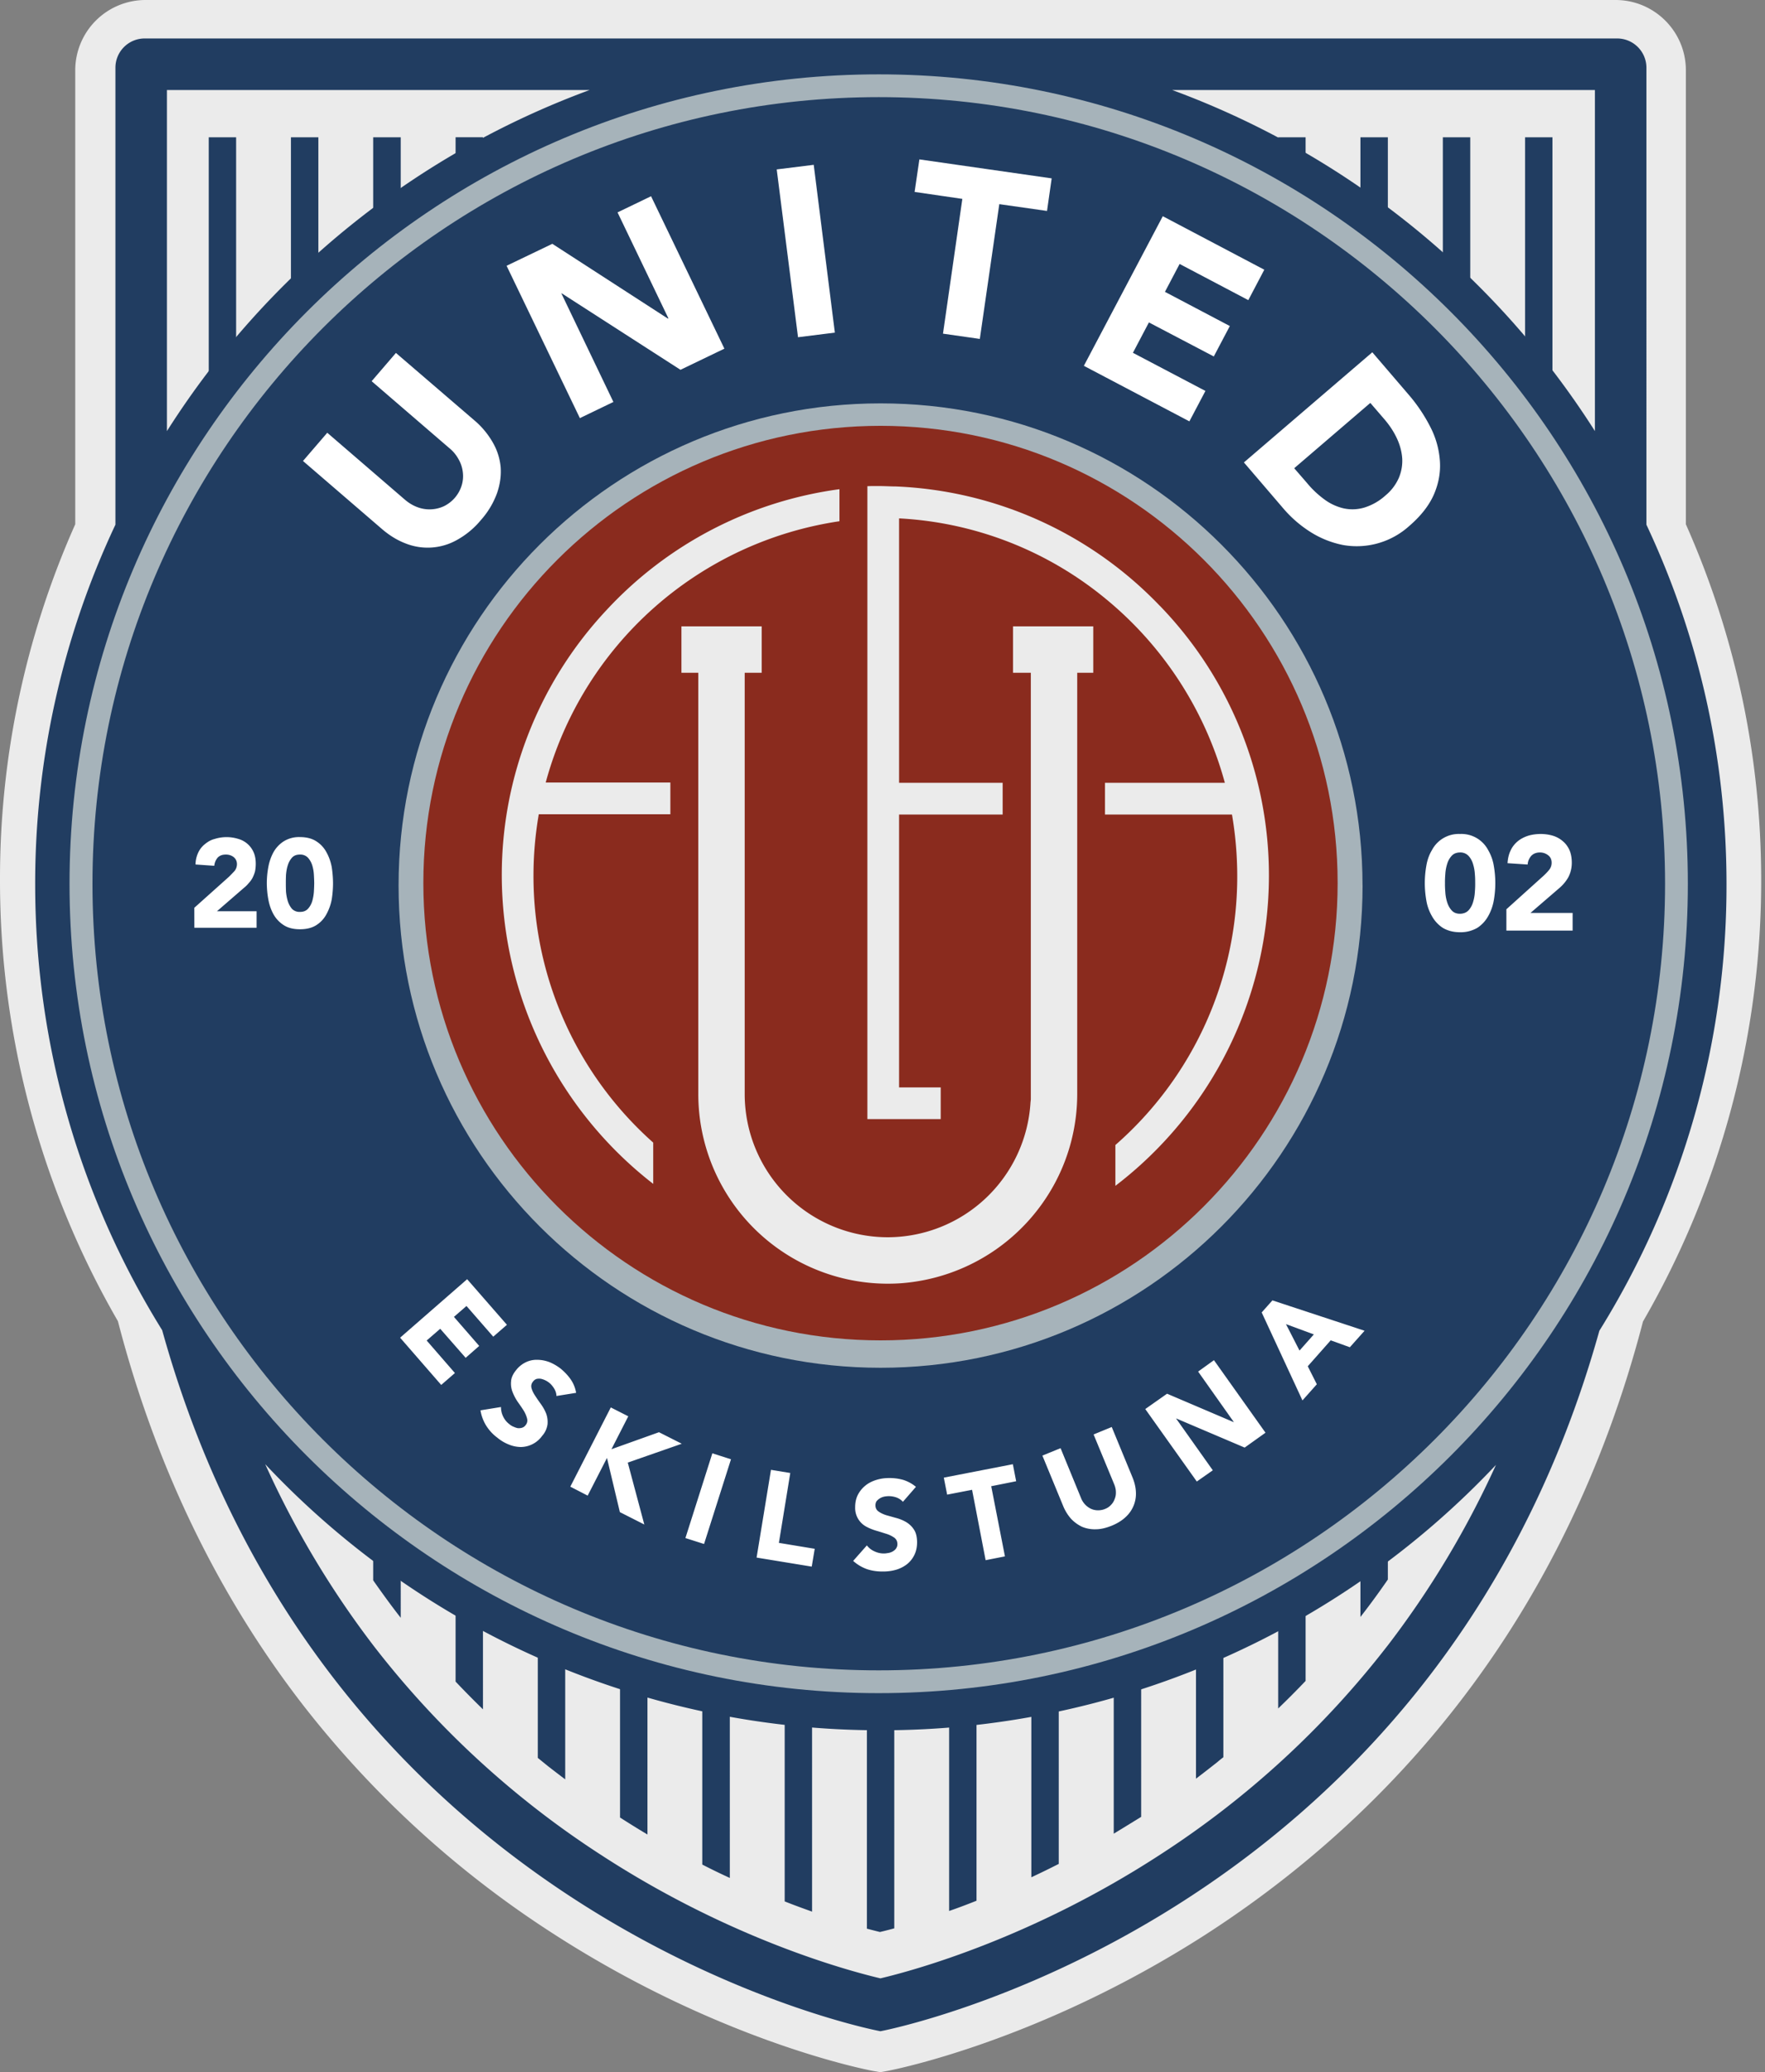
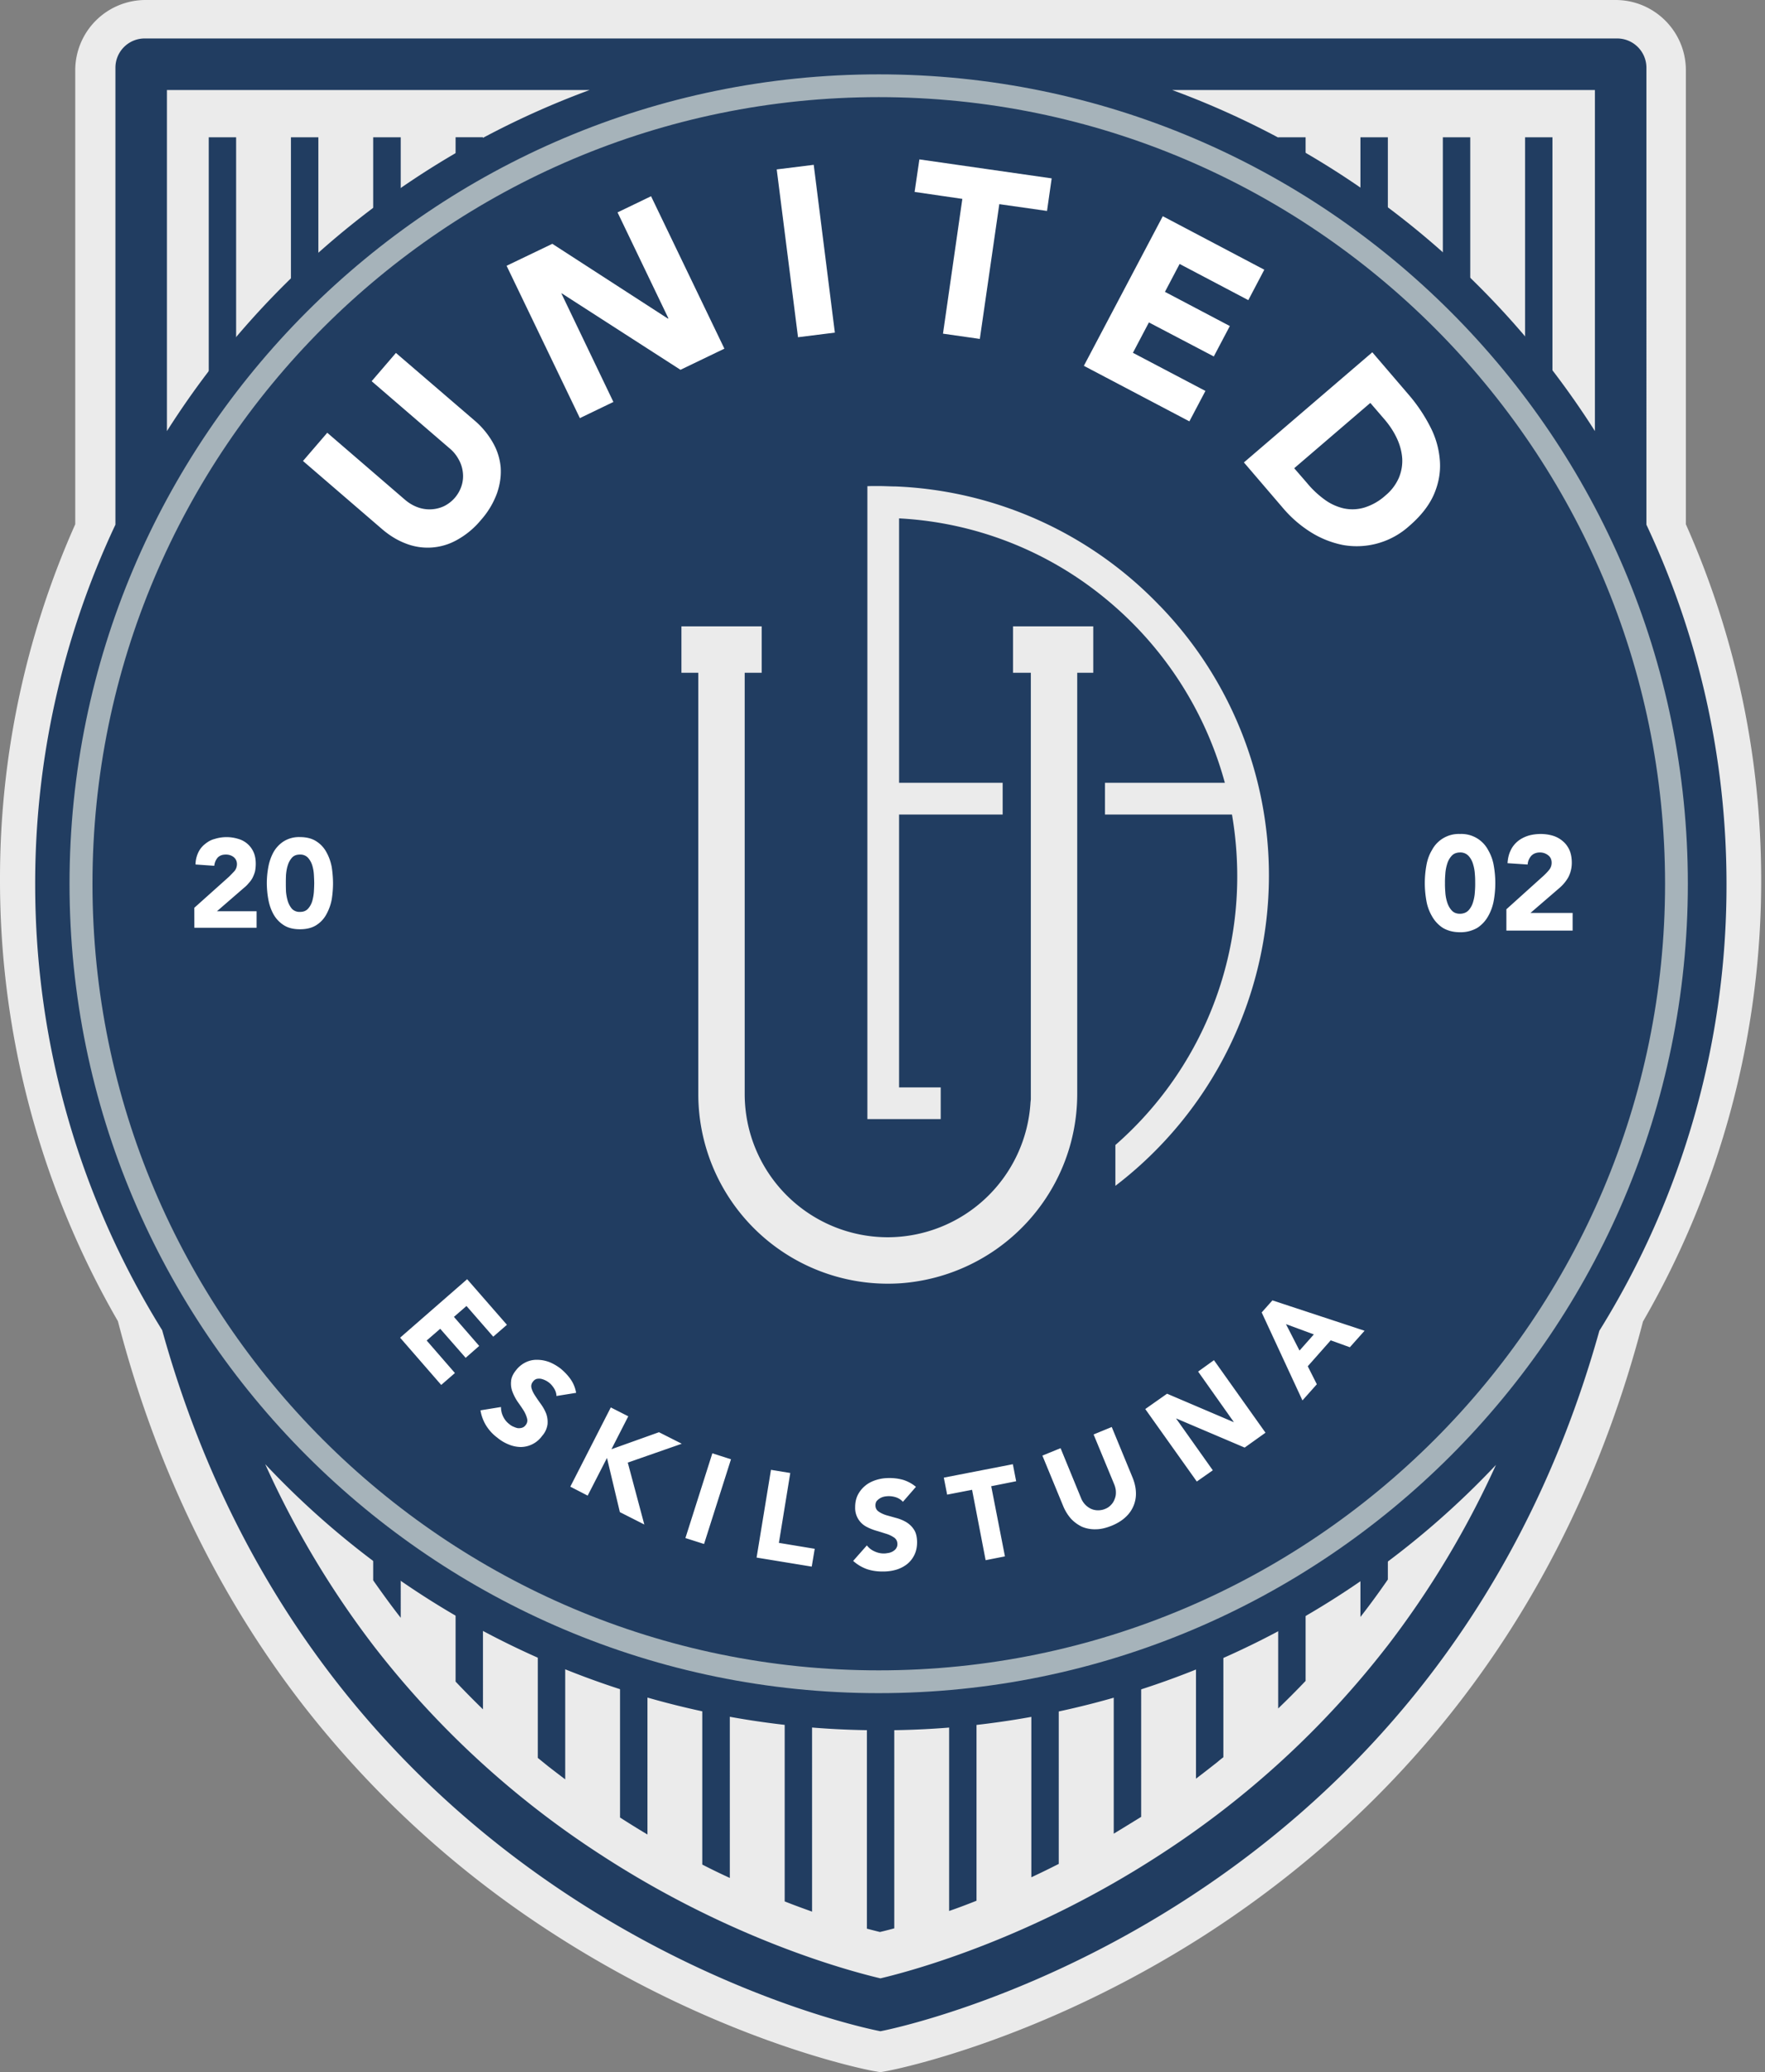
<svg xmlns="http://www.w3.org/2000/svg" width="426" height="500" fill="none">
  <rect width="100%" height="100%" fill="#808080" stroke="none" />
  <path fill="#ebebeb" d="M379.4 309.7a14 14 0 0 0-1.35 3.31c-8.33 32.68-22.24 61.81-41.4 86.64a225 225 0 0 1-55.72 51.1c-31.53 20.44-60.26 28.29-68.43 30.24-8.21-1.95-36.9-9.76-68.39-30.2a224 224 0 0 1-55.64-51.1c-19.13-24.83-33.07-54.04-41.36-86.76a13 13 0 0 0-1.36-3.3 193.4 193.4 0 0 1-26.54-97.8c0-27.95 5.86-54.89 17.34-80.11a12 12 0 0 0 1.11-5.22V18.45h349.87V126.5c0 1.79.4 3.58 1.16 5.22a192 192 0 0 1 17.3 80.1 193.3 193.3 0 0 1-26.59 97.88" />
  <path fill="#ebebeb" d="M389.93 0H35.1a16.97 16.97 0 0 0-16.94 16.94V126.5A210 210 0 0 0 0 212.5c0 37.38 9.84 74.09 28.46 106.29 9.04 34.87 24.07 66.03 44.71 92.66a243 243 0 0 0 60.78 55.4c40.09 25.78 75.2 32.55 76.68 32.83l1.83.32 1.8-.32c1.47-.29 36.58-7.1 76.71-32.88 23.55-15.18 44-33.8 60.78-55.4 20.68-26.58 35.75-57.7 44.8-92.53a212.4 212.4 0 0 0 28.53-106.37c0-29.93-6.14-58.87-18.18-86V16.94C406.9 7.6 399.3 0 389.93 0m0 9.92c3.9 0 7.05 3.15 7.05 7.02V128.6a202 202 0 0 1 18.13 83.89c0 37.42-10.16 72.5-27.85 102.58-38.02 149.17-174.84 174.84-174.84 174.84S75.68 464.45 37.74 314.96A201.7 201.7 0 0 1 9.92 212.5c0-29.93 6.54-58.3 18.18-83.9V16.95a7 7 0 0 1 7.01-7.02z" />
  <path fill="#213d61" d="M50.38 33.12V268.8a287 287 0 0 0 6.61 37.86V33.12zm19.84 0v312.6a244 244 0 0 0 4.54 9.77q1.04 2.03 2.08 3.99V33.12zm19.85 0v348.2c2.15 3.06 4.34 6.1 6.65 9.04V33.12zm19.89 0v372.63q3.22 3.4 6.61 6.7V33.11zm19.84 0v391.04l2.35 1.91a303 303 0 0 0 4.27 3.27V33.12zm19.85 0v405.43q3.33 2.14 6.62 4.1V33.12zm19.85 0V449.9q3.38 1.74 6.65 3.23V33.12zm19.89 0v425.67c2.3.92 4.54 1.72 6.61 2.47V33.12zm19.84 0v432.25c1.23.32 2.31.6 3.15.8q1.42-.32 3.46-.88V33.12zm19.85 0V461.1c2.07-.71 4.3-1.55 6.61-2.47V33.12zm19.84 0v419.85q3.26-1.52 6.62-3.23V33.13zm19.89 0v409.33q3.24-1.97 6.62-4.06V33.12zm19.85 0v396.06q2.57-1.96 5.14-3.99.7-.6 1.47-1.19V33.12zm19.84 0v379.12a208 208 0 0 0 6.62-6.65V33.12zm19.85 0v357.04q3.45-4.43 6.62-9.04v-348zm19.89 0v326.2l2.4-4.7q2.2-4.44 4.22-9.05V33.12zm19.85 0v273.43a288 288 0 0 0 6.61-37.82V33.12z" />
  <path fill="#213d61" d="M334.77 397.25a221 221 0 0 1-54.88 50.34c-31.04 20.17-59.34 27.86-67.39 29.77-8.09-1.92-36.35-9.56-67.35-29.73a221 221 0 0 1-54.84-50.34 223 223 0 0 1-26.3-44 203.6 203.6 0 0 0 148.61 64.21 203.7 203.7 0 0 0 148.45-64.04 223 223 0 0 1-26.3 43.8M40.29 21.72h102.03a204.4 204.4 0 0 0-102.03 82.3zm344.66 0v82.3a204.7 204.7 0 0 0-102.03-82.3zm31.76 191.65c0-31-6.94-60.42-19.33-86.76V16.34a7.07 7.07 0 0 0-7.05-7.06H34.87a7.06 7.06 0 0 0-7.01 7.06V126.6a203 203 0 0 0-19.37 86.76c0 39.5 11.24 76.36 30.65 107.6C79.27 465.29 212.5 490.12 212.5 490.12s133.31-24.99 173.52-169.02a203.4 203.4 0 0 0 30.69-107.72" />
-   <path fill="#a6b3ba" d="M328.87 213.66c0 64.28-52.09 116.37-116.33 116.37S96.2 277.94 96.2 213.66c0-64.24 52.08-116.33 116.33-116.33 64.24 0 116.33 52.09 116.33 116.33" />
-   <path fill="#8a2b1e" d="M322.85 213.06c0 60.94-49.38 110.36-110.31 110.36S102.18 274 102.18 213.06c0-60.9 49.42-110.31 110.36-110.31s110.31 49.42 110.31 110.31" />
-   <path fill="#ebebeb" d="M146.3 147.3a93.5 93.5 0 0 0-25.19 63.96 94.4 94.4 0 0 0 36.55 74.4v-9.96a86 86 0 0 1-28.9-64.44c0-4.95.44-9.93 1.28-14.79h31.76v-7.65h-30.09a86.6 86.6 0 0 1 70.9-63.05v-7.73a93.7 93.7 0 0 0-56.3 29.25" />
  <path fill="#ebebeb" d="M244.5 151.13v11.2h4.3v102.94l-.08.76a34.6 34.6 0 0 1-34.47 32.51 34.57 34.57 0 0 1-34.51-34.51v-101.7h4.1v-11.2h-19.37v11.2h4.07v101.7a45.76 45.76 0 0 0 48.98 45.6 46 46 0 0 0 37.22-24.4 45.6 45.6 0 0 0 5.26-21.2v-101.7h3.87v-11.2z" />
  <path fill="#ebebeb" d="M279.93 146.18a93.5 93.5 0 0 0-63.84-28.81h-.44c-1.32-.03-2.4-.09-3.47-.09h-1.87l-.96.03v152.72h17.7v-7.65H217v-65.84h25v-7.66h-25v-63.8a85.4 85.4 0 0 1 50.02 19.53 87 87 0 0 1 28.61 44.27H266.7v7.66h30.65a88 88 0 0 1 1.27 14.82 86 86 0 0 1-29.41 64.92v9.85a94.3 94.3 0 0 0 37.06-74.77 93.6 93.6 0 0 0-26.34-65.2" />
  <path fill="#fff" d="M114.58 101.5a20 20 0 0 1 4.34 5.23 14.5 14.5 0 0 1 1.91 5.9q.25 3.13-.87 6.37a20 20 0 0 1-3.87 6.46 20 20 0 0 1-5.86 4.86 14.4 14.4 0 0 1-12.35.8q-3.02-1.15-5.78-3.55l-18.97-16.34 5.86-6.81 18.73 16.14q1.45 1.24 3.07 1.83a8.3 8.3 0 0 0 6.34-.24 8.3 8.3 0 0 0 4.3-5.02q.47-1.55.28-3.15a8 8 0 0 0-1-3.11 9 9 0 0 0-2.27-2.75L89.7 91.98l5.86-6.82zm7.69-37.37 11.04-5.3 27.9 18.05.11-.08-12.27-25.55 8.09-3.9 17.7 36.78-10.6 5.1-28.66-18.45-.08.03 12.55 26.18-8.09 3.9zm65.2-23.25 8.93-1.11 5.1 40.49-8.89 1.11zm44.8 7.11-11.52-1.68 1.15-7.85 31.93 4.58-1.12 7.86-11.52-1.64-4.7 32.52-8.89-1.27zm48.38 4.18 24.5 12.91-3.86 7.34-16.58-8.73-3.54 6.73 15.66 8.25-3.87 7.34-15.66-8.21-3.86 7.33 17.5 9.2-3.87 7.34-25.47-13.4zm31.72 60.81 3.07 3.54a23 23 0 0 0 4.22 3.99 12.5 12.5 0 0 0 4.63 2.15 10 10 0 0 0 4.94-.17 13.5 13.5 0 0 0 5.18-2.95 11.5 11.5 0 0 0 3.23-4.27q.93-2.26.8-4.66c-.12-1.6-.52-3.19-1.28-4.82q-1.12-2.4-2.95-4.54l-3.47-4.03zM331.22 85 340 95.24a39 39 0 0 1 5.22 7.77 21 21 0 0 1 2.31 8.17q.3 4.07-1.43 8.1-1.74 4-5.98 7.65a18.9 18.9 0 0 1-15.94 4.58 23 23 0 0 1-7.7-3.03 29 29 0 0 1-6.69-5.74l-9.56-11.16zM112.75 308.66l9.6 11-3.3 2.87-6.46-7.41-3.03 2.63 6.1 7.01-3.27 2.87-6.14-7.01-3.27 2.83 6.82 7.85-3.31 2.87-9.92-11.4zm21.55 28.18q-.01-.9-.55-1.8-.56-.9-1.24-1.43-.43-.33-.91-.56a5 5 0 0 0-1.04-.36 3 3 0 0 0-1.04.03 1.7 1.7 0 0 0-.87.64q-.6.73-.36 1.6t.88 1.83q.65 1 1.43 2.07.77 1.08 1.24 2.27a6 6 0 0 1 .31 2.55 5.3 5.3 0 0 1-1.31 2.8 6.4 6.4 0 0 1-5.22 2.67 8 8 0 0 1-2.91-.64q-1.44-.58-2.71-1.64c-1.12-.83-2-1.83-2.67-2.9a10 10 0 0 1-1.36-3.67l4.95-.8a5 5 0 0 0 .51 2.27q.53 1.13 1.48 1.84.44.4 1 .63c.35.15.71.3 1.07.36q.55.05 1.04-.11.48-.14.83-.6.6-.73.36-1.63a7 7 0 0 0-.83-1.92q-.66-1.03-1.44-2.11a12 12 0 0 1-1.23-2.35 5.5 5.5 0 0 1-.36-2.55q.06-1.3 1.2-2.71a6.6 6.6 0 0 1 2.42-1.95q1.32-.61 2.75-.56 1.43.01 2.91.56 1.43.6 2.67 1.55c.92.76 1.76 1.63 2.43 2.59a8 8 0 0 1 1.32 3.27zm13.12 2.76 4.22 2.14-4.06 7.94 11.47-4.1 5.5 2.78-13.03 4.55 3.99 14.94-5.9-2.99-3.11-13.07-4.66 9.09-4.19-2.16zm24.51 11.07 4.5 1.44-6.5 20.44-4.5-1.43zm14.15 3.99 4.66.76-2.75 16.86 8.65 1.43-.72 4.3-13.31-2.18zm31.84 7.72q-.59-.7-1.6-1.07a5.6 5.6 0 0 0-2.94-.18 3.3 3.3 0 0 0-1.8 1.08q-.29.44-.28 1.04c0 .63.28 1.15.76 1.47q.74.53 1.84.88l2.39.67q1.3.34 2.43 1c.71.44 1.35 1 1.83 1.75.52.72.76 1.75.8 3q.01 1.77-.64 3.14-.64 1.32-1.75 2.23a8 8 0 0 1-2.63 1.36q-1.5.44-3.15.44-2.1.03-3.9-.56a10 10 0 0 1-3.36-2l3.31-3.74a4.6 4.6 0 0 0 1.84 1.44q1.11.52 2.3.51c.4 0 .76-.08 1.16-.14q.6-.13 1.08-.44c.28-.2.56-.4.72-.72q.28-.42.27-1-.02-.96-.75-1.51a7 7 0 0 0-1.88-.92c-.75-.23-1.6-.51-2.43-.75q-1.32-.38-2.47-1a5.1 5.1 0 0 1-2.67-4.62q-.01-1.73.64-3.03a7 7 0 0 1 1.8-2.23q1.08-.89 2.58-1.36 1.48-.48 3.07-.48 1.79-.04 3.5.44 1.72.54 3.08 1.68zm16.7-2.9-6.02 1.16-.8-4.1 16.66-3.24.8 4.11-6.02 1.2 3.31 16.93-4.66.92zm38.74-2.95c.47 1.15.75 2.35.8 3.46a7.6 7.6 0 0 1-2.43 6.02q-1.33 1.27-3.36 2.11c-1.4.56-2.67.88-3.9.88a8 8 0 0 1-3.31-.6 9 9 0 0 1-2.67-1.95 11 11 0 0 1-1.87-3.03l-5.03-12.2 4.39-1.79 4.94 12.04a4.8 4.8 0 0 0 2.4 2.59q.78.35 1.63.36.91.02 1.75-.32.88-.34 1.47-1 .59-.6.88-1.44.32-.77.28-1.67c0-.6-.16-1.23-.4-1.83l-4.98-12.04 4.38-1.8zm3.06-16.54 5.26-3.7 16.06 6.85.04-.03-8.6-12.16 3.82-2.75 12.44 17.5-5.03 3.59-16.5-7.02-.03.03 8.84 12.47-3.86 2.71zm33.96-20.49 3.27 6.38 3.46-3.9zm-5.86-2.82 2.59-2.91 22.24 7.33-3.55 3.98-4.62-1.67-5.54 6.26 2.19 4.34-3.47 3.9zM46.9 219.04l8.38-7.5q.6-.6 1.27-1.31.62-.71.64-1.72-.01-1.06-.8-1.71a3 3 0 0 0-1.87-.6q-1.27-.02-2 .76-.69.83-.8 1.95l-4.53-.32a7 7 0 0 1 .67-2.9q.61-1.26 1.64-2.04c.67-.56 1.43-1 2.35-1.23a9.5 9.5 0 0 1 5.66 0 5.7 5.7 0 0 1 3.7 3.22q.53 1.21.52 2.83-.01 1.03-.2 1.88a9 9 0 0 1-.6 1.51 6 6 0 0 1-.91 1.24c-.32.4-.72.8-1.12 1.11l-6.53 5.66h9.56v3.99H46.91zm22.09-5.94q-.01.88.04 2.07.1 1.14.43 2.27.35 1.07 1 1.84a2.5 2.5 0 0 0 1.95.75q1.2.02 1.92-.75.7-.77 1.03-1.84.32-1.13.4-2.27.07-1.19.08-2.07-.01-.84-.08-2.04t-.4-2.27a5 5 0 0 0-1.03-1.83 2.5 2.5 0 0 0-1.92-.76q-1.24-.02-1.95.76a5 5 0 0 0-1 1.83c-.24.72-.35 1.47-.43 2.27q-.05 1.2-.04 2.04m-4.59 0q0-1.91.36-3.87a12 12 0 0 1 1.24-3.59 7.5 7.5 0 0 1 2.47-2.63 7 7 0 0 1 3.94-1.03q2.4.01 3.95 1.03a7 7 0 0 1 2.43 2.63q.91 1.62 1.28 3.59.3 1.97.31 3.87 0 1.92-.31 3.9a12 12 0 0 1-1.28 3.59 7 7 0 0 1-2.43 2.63q-1.56 1-3.95 1-2.39.01-3.94-1a7.4 7.4 0 0 1-2.47-2.63q-.89-1.62-1.24-3.59a22 22 0 0 1-.36-3.9m284.36-.03q-.02.94.08 2.19a10 10 0 0 0 .44 2.43q.36 1.16 1.07 1.95.72.84 2.03.84 1.31-.02 2.08-.84a5 5 0 0 0 1.07-1.95q.37-1.2.44-2.43.1-1.25.08-2.2c0-.6 0-1.31-.08-2.15a10 10 0 0 0-.44-2.43 5 5 0 0 0-1.07-1.95 2.7 2.7 0 0 0-2.07-.84q-1.32.02-2.04.84a5 5 0 0 0-1.07 1.95q-.37 1.2-.44 2.43-.1 1.26-.08 2.16m-4.87 0q0-2.03.36-4.11.35-2.16 1.36-3.83a7.3 7.3 0 0 1 6.78-3.9 7.3 7.3 0 0 1 6.8 3.9 11 11 0 0 1 1.36 3.83 24 24 0 0 1 0 8.25q-.37 2.1-1.35 3.82a8 8 0 0 1-2.6 2.83 8 8 0 0 1-4.22 1.08c-1.67 0-3.06-.4-4.18-1.08a8 8 0 0 1-2.6-2.83 11 11 0 0 1-1.35-3.82c-.24-1.4-.36-2.75-.36-4.15m19.69 6.34 8.89-8.01c.44-.4.92-.88 1.35-1.4q.67-.77.68-1.79 0-1.2-.83-1.83a3.2 3.2 0 0 0-2-.68q-1.32.01-2.11.84c-.48.6-.8 1.27-.84 2.07l-4.86-.32q.11-1.8.76-3.1c.4-.88 1-1.6 1.71-2.2q1.03-.84 2.47-1.31c.96-.3 2.04-.44 3.15-.44q1.55.02 2.91.44a6.5 6.5 0 0 1 2.35 1.31q1.01.84 1.6 2.15c.36.84.56 1.88.56 3a7.6 7.6 0 0 1-.88 3.62 10 10 0 0 1-2.15 2.55l-6.94 5.98h10.17v4.26h-15.99z" />
  <path fill="#a6b3ba" d="M212.1 23.44c-104.66 0-189.78 85.16-189.78 189.82 0 104.62 85.12 189.78 189.78 189.78s189.78-85.17 189.78-189.78c0-104.66-85.13-189.82-189.78-189.82m0 385.1c-107.68 0-195.32-87.6-195.32-195.28S104.42 17.94 212.1 17.94s195.28 87.64 195.28 195.32-87.6 195.28-195.28 195.28" />
</svg>